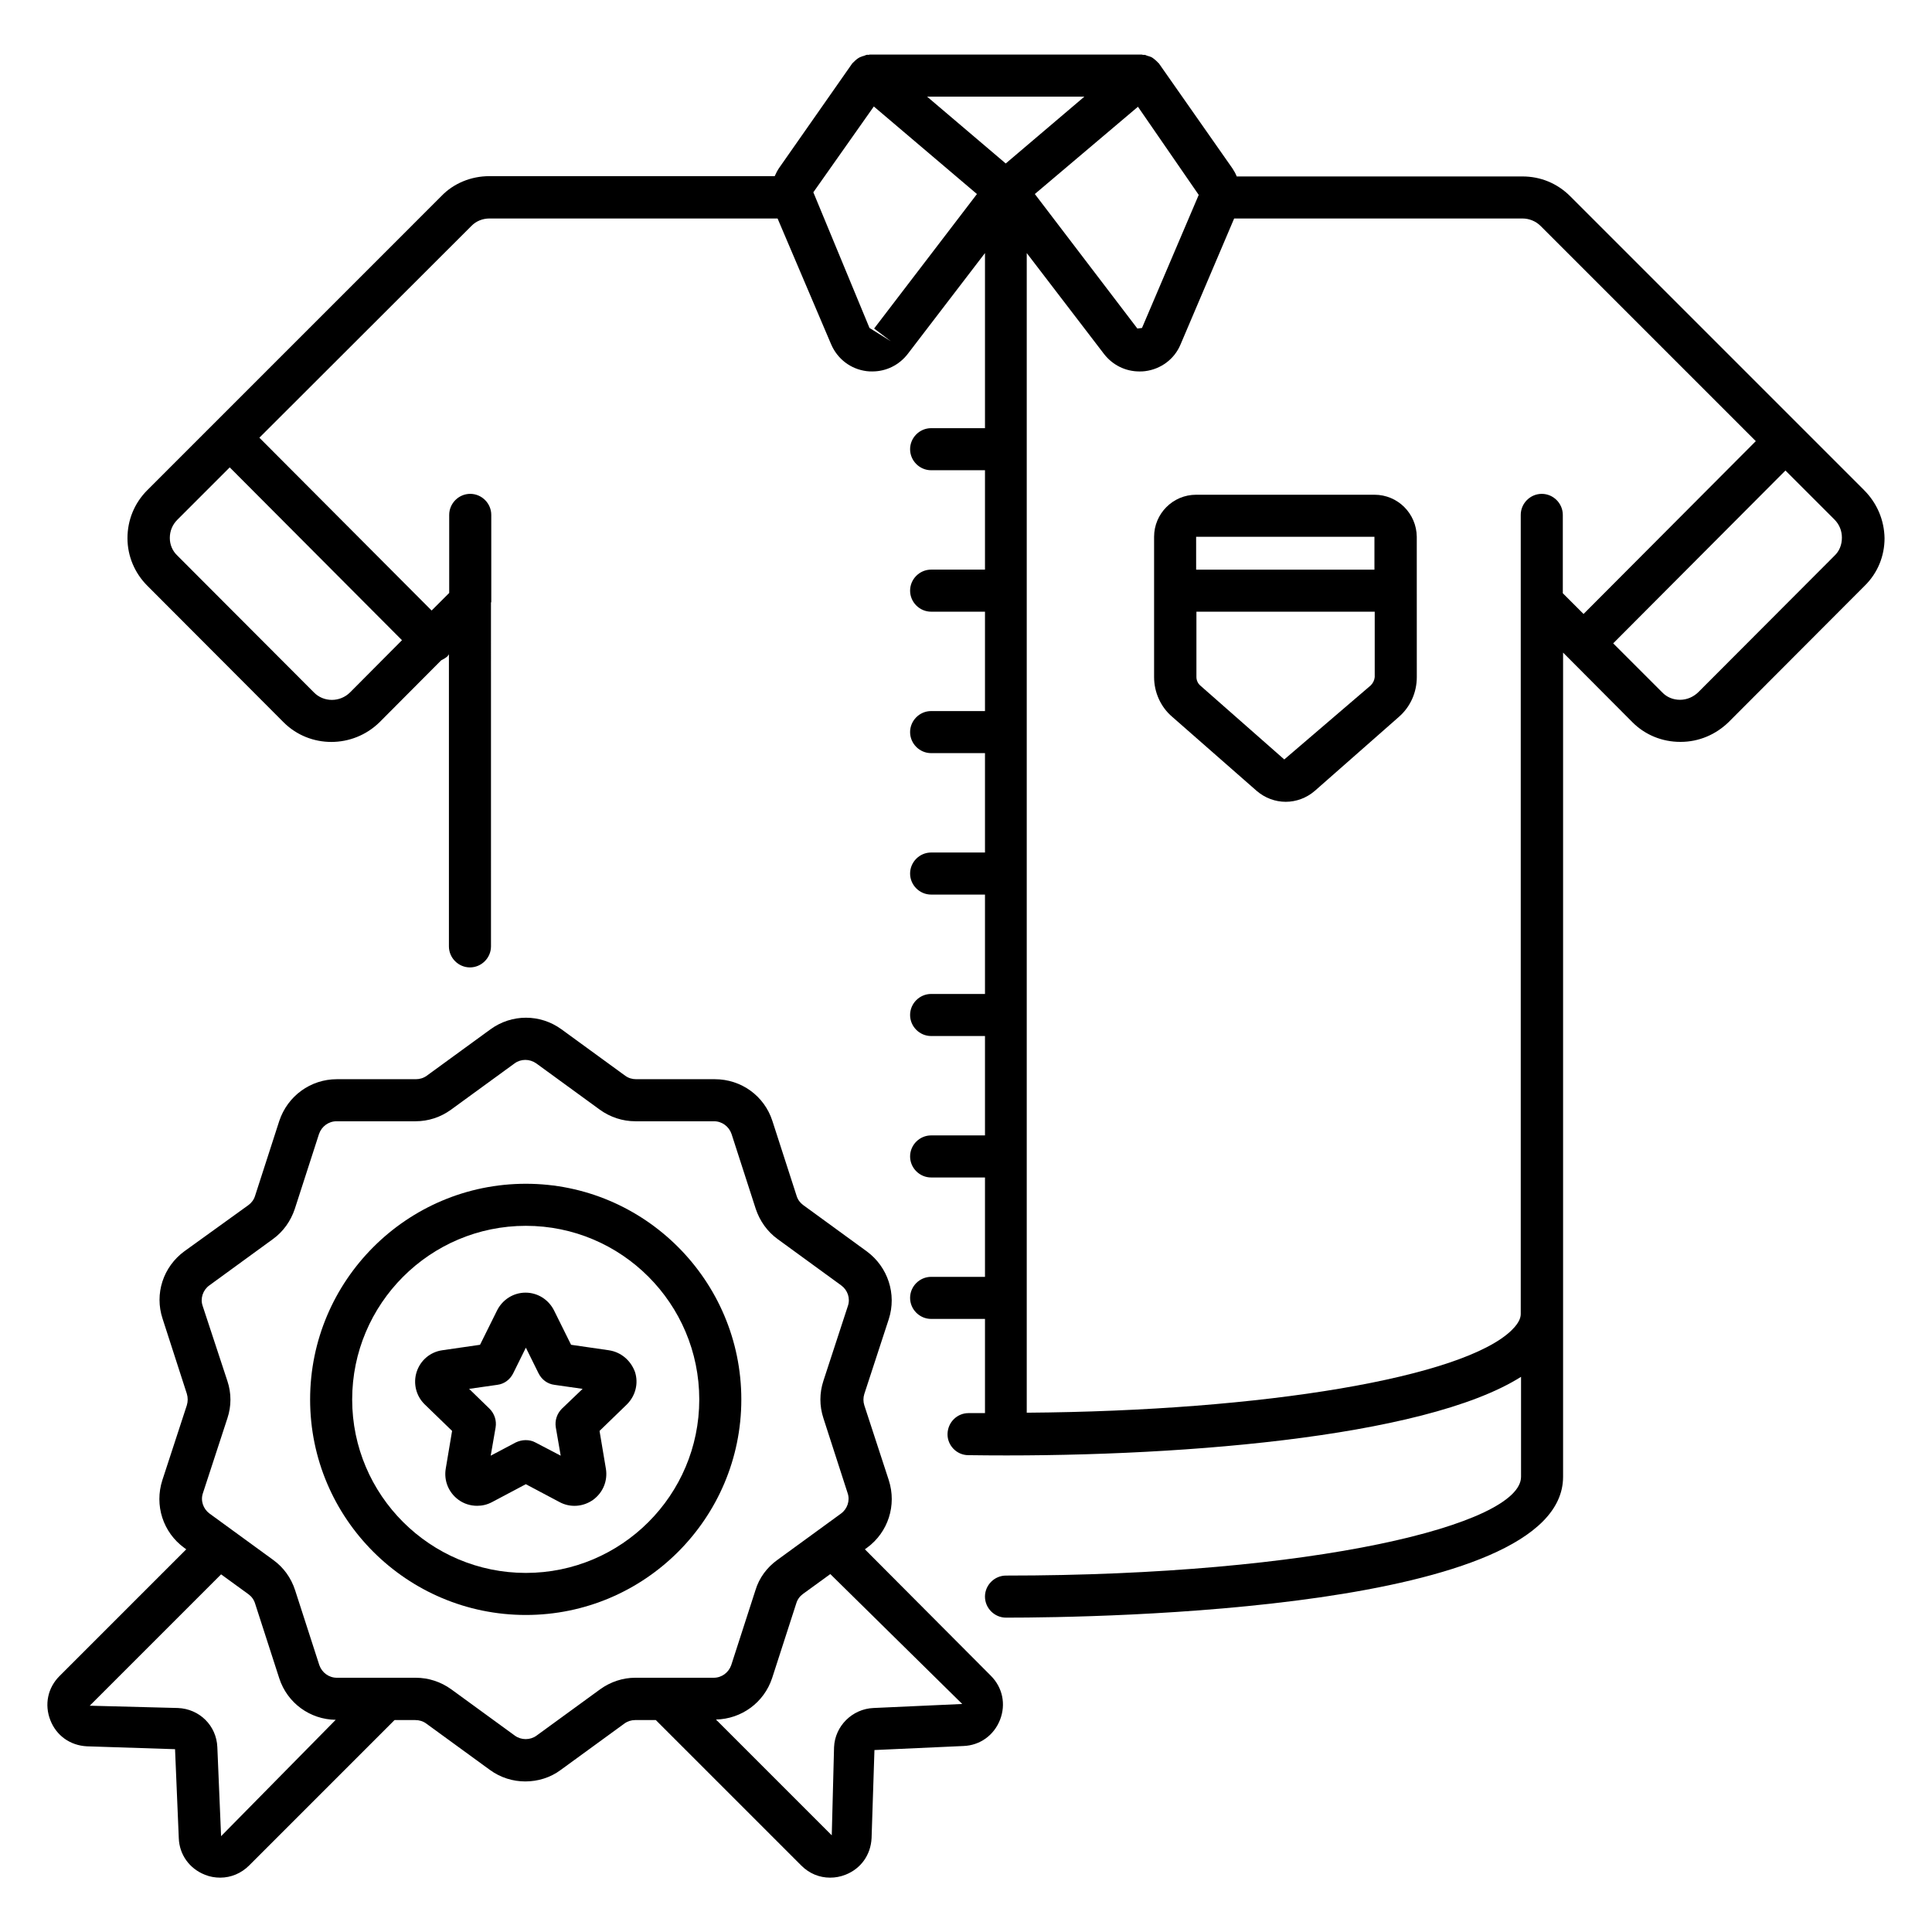
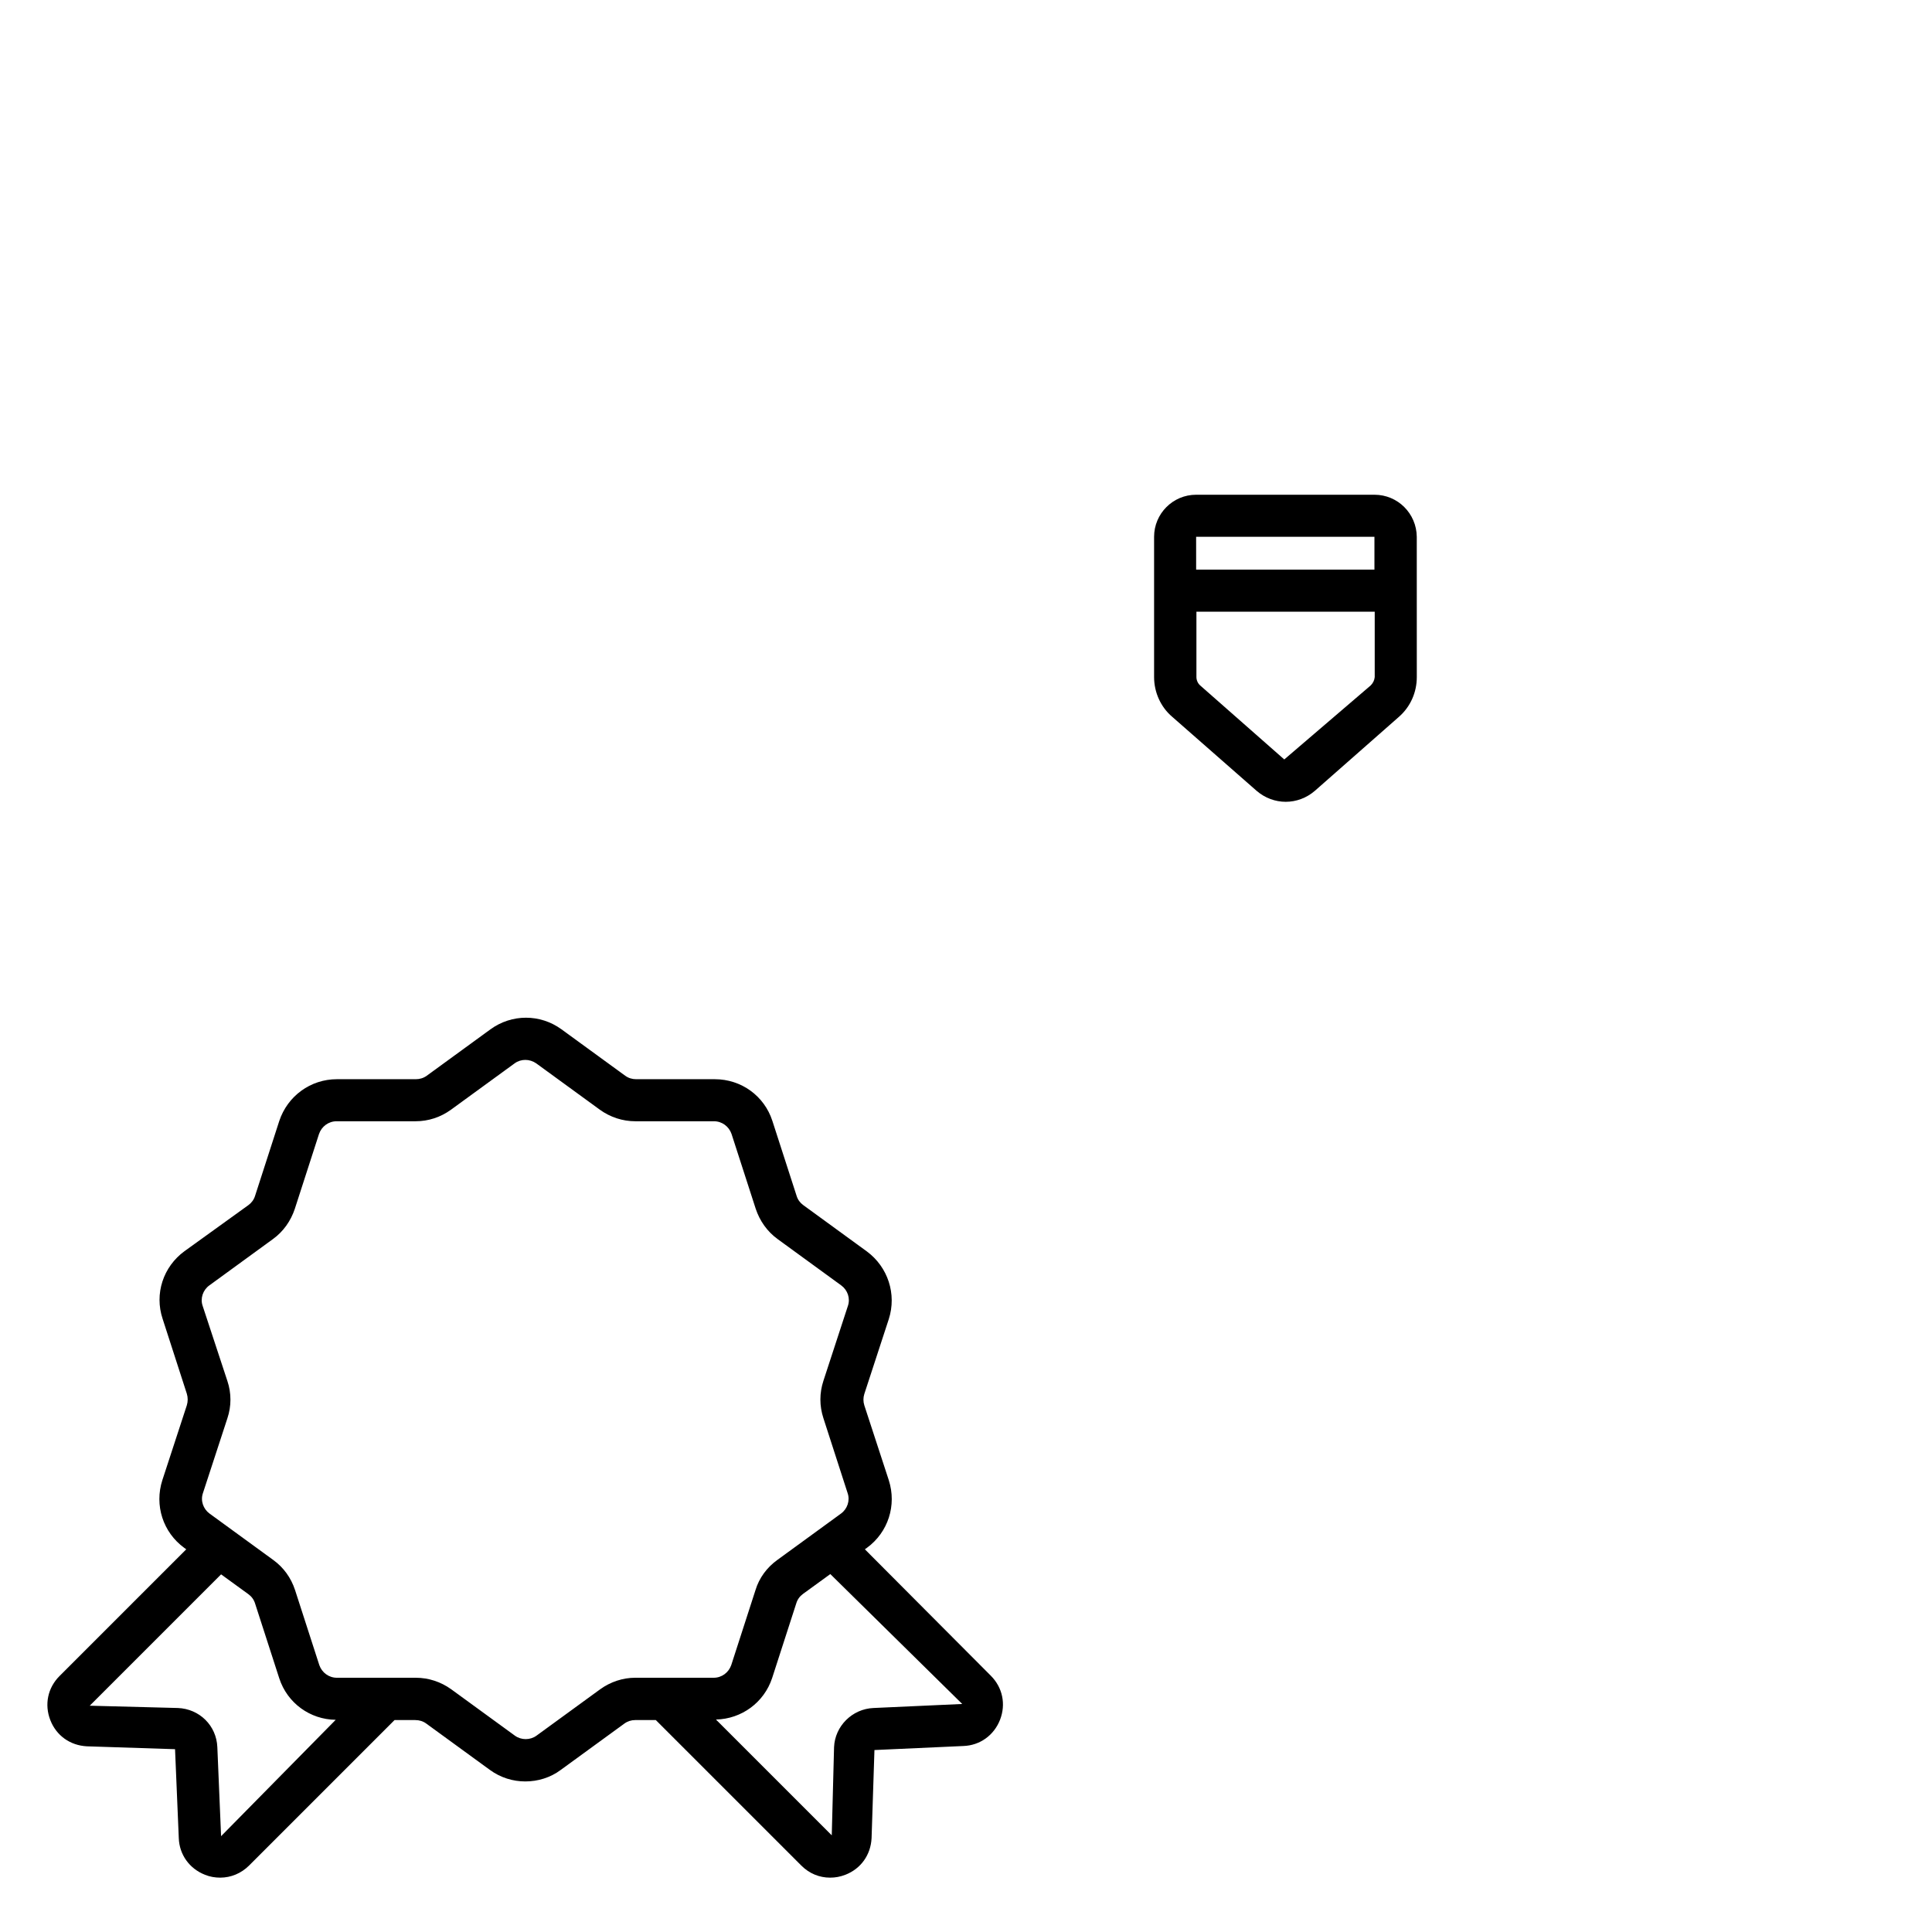
<svg xmlns="http://www.w3.org/2000/svg" fill="#000000" width="800px" height="800px" version="1.1" viewBox="144 144 512 512">
  <g>
-     <path d="m638.01 273.89-77.863-77.863c-3.434-3.434-7.863-5.266-12.672-5.266h-75.723c-0.305-0.762-0.688-1.449-1.145-2.137l-19.465-27.789c-0.078-0.152-0.23-0.152-0.305-0.305-0.305-0.305-0.609-0.609-0.918-0.84-0.23-0.23-0.535-0.383-0.762-0.535-0.383-0.152-0.762-0.305-1.145-0.383-0.23-0.078-0.457-0.23-0.688-0.23h-0.383c-0.152 0-0.23-0.078-0.383-0.078h-72.059c-0.152 0-0.23 0.078-0.383 0.078s-0.23-0.078-0.383 0c-0.23 0-0.457 0.152-0.688 0.23-0.383 0.078-0.762 0.23-1.145 0.383-0.305 0.152-0.535 0.305-0.84 0.535-0.305 0.23-0.609 0.535-0.918 0.84-0.078 0.152-0.23 0.152-0.305 0.305l-19.387 27.711c-0.457 0.688-0.84 1.449-1.145 2.137h-75.648c-4.809 0-9.465 1.91-12.672 5.266l-77.938 77.941c-3.434 3.434-5.266 7.938-5.266 12.746 0 4.734 1.91 9.238 5.266 12.594l36.105 36.184c6.945 6.945 18.32 6.945 25.418 0l16.336-16.41c0.609-0.305 1.145-0.609 1.68-1.07 0.152-0.152 0.23-0.383 0.383-0.535v77.402c0 3.055 2.519 5.574 5.574 5.574 3.055 0 5.574-2.519 5.574-5.574l-0.004-91.062c0-0.078 0.078-0.152 0.078-0.23v-23.055c0-3.055-2.519-5.574-5.574-5.574s-5.574 2.519-5.574 5.574v20.688l-4.656 4.656-45.648-45.801 56.258-56.184c1.223-1.223 2.902-1.91 4.734-1.91h76.336l14.199 33.359c1.68 3.894 5.191 6.566 9.391 7.098 0.535 0.078 0.992 0.078 1.527 0.078 3.664 0 7.098-1.68 9.391-4.656l20.457-26.719v46.41h-14.273c-3.055 0-5.574 2.519-5.574 5.574 0 3.055 2.519 5.574 5.574 5.574h14.273v26.336h-14.273c-3.055 0-5.574 2.519-5.574 5.574 0 3.055 2.519 5.574 5.574 5.574h14.273v26.336h-14.273c-3.055 0-5.574 2.519-5.574 5.574 0 3.055 2.519 5.574 5.574 5.574h14.273v26.336h-14.273c-3.055 0-5.574 2.519-5.574 5.574 0 3.055 2.519 5.574 5.574 5.574h14.273v26.336h-14.273c-3.055 0-5.574 2.519-5.574 5.574 0 3.055 2.519 5.574 5.574 5.574h14.273v26.336h-14.273c-3.055 0-5.574 2.519-5.574 5.574 0 3.055 2.519 5.574 5.574 5.574h14.273v26.336h-14.273c-3.055 0-5.574 2.519-5.574 5.574 0 3.055 2.519 5.574 5.574 5.574h14.273v24.961h-4.273-0.078c-3.055 0-5.496 2.441-5.574 5.496-0.078 3.055 2.441 5.648 5.496 5.648 53.129 0.762 120.68-4.426 146.49-20.762v26.488c0 12.672-54.809 26.184-136.49 26.184-3.055 0-5.574 2.519-5.574 5.574 0 3.055 2.519 5.574 5.574 5.574 24.656 0 147.63-1.832 147.63-37.328v-218.42l18.398 18.473c3.359 3.359 7.863 5.191 12.672 5.191h0.078c4.809 0 9.312-1.91 12.746-5.266l36.031-36.105c3.434-3.359 5.266-7.863 5.266-12.594-0.078-4.812-1.988-9.316-5.422-12.75zm-387.48 39.77-13.742 13.816c-2.672 2.672-7.023 2.672-9.617 0l-36.184-36.258c-1.297-1.223-1.984-2.902-1.984-4.656 0-1.832 0.688-3.512 1.984-4.809l13.895-13.895zm196.11-82.746-1.223 0.152-27.176-35.648 27.328-23.129 16.105 23.359zm-36.109-43.59-20.84-17.711h41.68zm-34.883 43.742 4.426 3.359-5.648-3.512-14.883-35.953 16.031-22.746 27.328 23.207zm169 265.41c-12.824 12.594-65.648 21.449-128.55 21.906v-307.32l20.457 26.719c2.289 2.977 5.727 4.656 9.391 4.656 0.535 0 0.992 0 1.527-0.078 4.199-0.535 7.785-3.207 9.391-7.098l14.199-33.359h76.41c1.754 0 3.512 0.688 4.809 1.984l57.023 57.023-45.648 45.801-5.496-5.496v-20.762c0-3.055-2.519-5.574-5.574-5.574s-5.574 2.519-5.574 5.574v22.824 0.23 188.62c0 0.527 0 2.055-2.367 4.344zm85.496-205.19-36.031 36.105c-1.297 1.297-3.055 2.062-4.887 2.062s-3.512-0.688-4.734-1.984l-12.977-12.977 45.648-45.801 12.977 12.977c1.297 1.297 1.984 2.977 1.984 4.809 0.004 1.91-0.684 3.59-1.98 4.809z" />
    <path d="m508.24 275.11h-47.25c-6.184 0-11.145 5.039-11.145 11.145v37.176c0 4.047 1.754 7.938 4.809 10.535l22.367 19.617c2.215 1.91 4.961 2.902 7.711 2.902s5.496-0.992 7.711-2.902l22.289-19.617c3.055-2.672 4.734-6.488 4.734-10.535l-0.008-37.176c-0.074-6.18-5.035-11.145-11.219-11.145zm0 11.145h5.574zm0 0v8.703h-47.25l-0.004-8.703zm-0.992 39.391-22.902 19.617-22.289-19.617c-0.609-0.535-0.992-1.375-0.992-2.215v-17.328h47.25v17.328c-0.074 0.84-0.457 1.605-1.066 2.215z" />
    <path d="m373.2 554.58 0.535-0.383c5.648-4.121 7.938-11.297 5.801-17.938l-6.488-19.848c-0.305-0.992-0.305-1.984 0-2.977l6.488-19.848c2.137-6.641-0.23-13.816-5.801-17.938l-16.871-12.289c-0.84-0.609-1.449-1.449-1.754-2.441l-6.414-19.848c-2.137-6.641-8.246-11.07-15.266-11.07h-20.84c-1.07 0-2.062-0.305-2.902-0.918l-16.871-12.289c-5.648-4.121-13.207-4.121-18.855 0l-16.871 12.289c-0.84 0.609-1.832 0.918-2.902 0.918h-20.914c-6.945 0-13.055 4.426-15.266 11.07l-6.414 19.848c-0.305 0.992-0.918 1.832-1.754 2.441l-16.941 12.211c-5.648 4.121-8.016 11.297-5.801 17.938l6.414 19.848c0.305 0.992 0.305 2.062 0 3.055l-6.488 19.848c-2.137 6.641 0.152 13.816 5.801 17.938l0.535 0.383-33.586 33.586c-3.129 3.129-4.047 7.559-2.441 11.68 1.602 4.121 5.266 6.719 9.695 6.945l23.359 0.762 0.992 23.586c0.152 4.352 2.824 8.09 6.945 9.695 1.297 0.535 2.672 0.762 4.047 0.762 2.824 0 5.574-1.145 7.633-3.207l38.551-38.551h5.496c1.07 0 2.062 0.305 2.902 0.918l16.871 12.289c2.824 2.062 6.106 3.055 9.391 3.055 3.281 0 6.641-0.992 9.391-3.055l16.871-12.289c0.84-0.609 1.832-0.918 2.824-0.918h5.496l38.551 38.551c2.137 2.137 4.809 3.207 7.633 3.207 1.375 0 2.672-0.23 4.047-0.762 4.121-1.602 6.719-5.266 6.945-9.695l0.762-23.359 23.586-1.07c4.352-0.152 8.09-2.824 9.695-6.945 1.602-4.121 0.688-8.551-2.441-11.68zm-170.61 76.027-0.992-23.586c-0.23-5.727-4.734-10.152-10.457-10.383l-23.359-0.609 34.809-34.809 7.25 5.266c0.84 0.609 1.449 1.449 1.754 2.441l6.414 19.848c2.137 6.566 8.168 10.914 14.961 10.992zm100.46-38.93-16.871 12.289c-1.68 1.223-4.047 1.223-5.727 0l-16.871-12.289c-2.75-1.984-6.031-3.055-9.391-3.055h-20.914c-2.137 0-3.969-1.375-4.656-3.359l-6.414-19.848c-1.07-3.281-3.055-6.031-5.801-8.016l-16.871-12.289c-1.68-1.223-2.441-3.434-1.754-5.418l6.488-19.848c1.07-3.207 1.07-6.641 0-9.848l-6.562-19.922c-0.688-1.984 0.078-4.199 1.754-5.418l16.871-12.289c2.75-1.984 4.734-4.809 5.801-8.016l6.414-19.848c0.688-1.984 2.519-3.359 4.656-3.359h20.914c3.434 0 6.641-1.07 9.391-3.055l16.871-12.289c1.68-1.223 3.969-1.223 5.727 0l16.871 12.289c2.75 1.984 6.031 3.055 9.391 3.055h20.84c2.137 0 3.969 1.375 4.656 3.359l6.414 19.848c1.07 3.207 3.055 6.031 5.801 8.016l16.871 12.289c1.68 1.223 2.441 3.434 1.754 5.418l-6.488 19.848c-1.07 3.281-1.07 6.641 0 9.922l6.414 19.848c0.688 1.984-0.078 4.199-1.754 5.418l-16.871 12.289c-2.75 1.984-4.809 4.734-5.801 8.016l-6.414 19.848c-0.688 1.984-2.519 3.359-4.656 3.359h-20.84c-3.215 0-6.496 1.07-9.242 3.055zm72.441 4.961c-5.648 0.23-10.23 4.809-10.457 10.383l-0.609 23.359-30.688-30.688c6.793-0.152 12.746-4.504 14.887-10.992l6.414-19.848c0.305-0.992 0.918-1.832 1.754-2.441l7.25-5.266 34.961 34.426z" />
-     <path d="m283.36 457.71c-31.527 0-57.176 25.648-57.176 57.176 0 31.527 25.648 57.098 57.176 57.098s57.098-25.648 57.098-57.098c0-31.527-25.648-57.176-57.098-57.176zm0 103.13c-25.344 0-46.031-20.609-46.031-45.953s20.609-46.031 46.031-46.031c25.344 0 45.953 20.609 45.953 46.031 0 25.344-20.609 45.953-45.953 45.953z" />
-     <path d="m305.34 501.83-10-1.449-4.504-9.082c-1.449-2.902-4.352-4.734-7.559-4.734s-6.106 1.832-7.559 4.734l-4.504 9.082-10 1.449c-3.207 0.457-5.801 2.672-6.793 5.727-0.992 3.055-0.152 6.414 2.137 8.625l7.25 7.023-1.68 10c-0.535 3.207 0.762 6.336 3.359 8.246 1.449 1.07 3.207 1.602 4.961 1.602 1.375 0 2.672-0.305 3.969-0.992l8.93-4.734 8.93 4.734c2.824 1.527 6.258 1.297 8.93-0.609 2.594-1.91 3.894-5.039 3.359-8.246l-1.68-10 7.25-7.023c2.289-2.289 3.129-5.574 2.137-8.625-1.133-3.055-3.727-5.266-6.934-5.727zm-12.441 15.496c-1.297 1.297-1.91 3.129-1.602 4.961l1.293 7.484-6.719-3.512c-0.84-0.457-1.68-0.609-2.594-0.609-0.918 0-1.754 0.23-2.594 0.609l-6.641 3.512 1.297-7.481c0.305-1.832-0.305-3.664-1.602-4.961l-5.418-5.266 7.481-1.07c1.832-0.23 3.359-1.375 4.199-3.055l3.359-6.793 3.359 6.793c0.84 1.68 2.367 2.824 4.199 3.055l7.481 1.07z" />
  </g>
</svg>